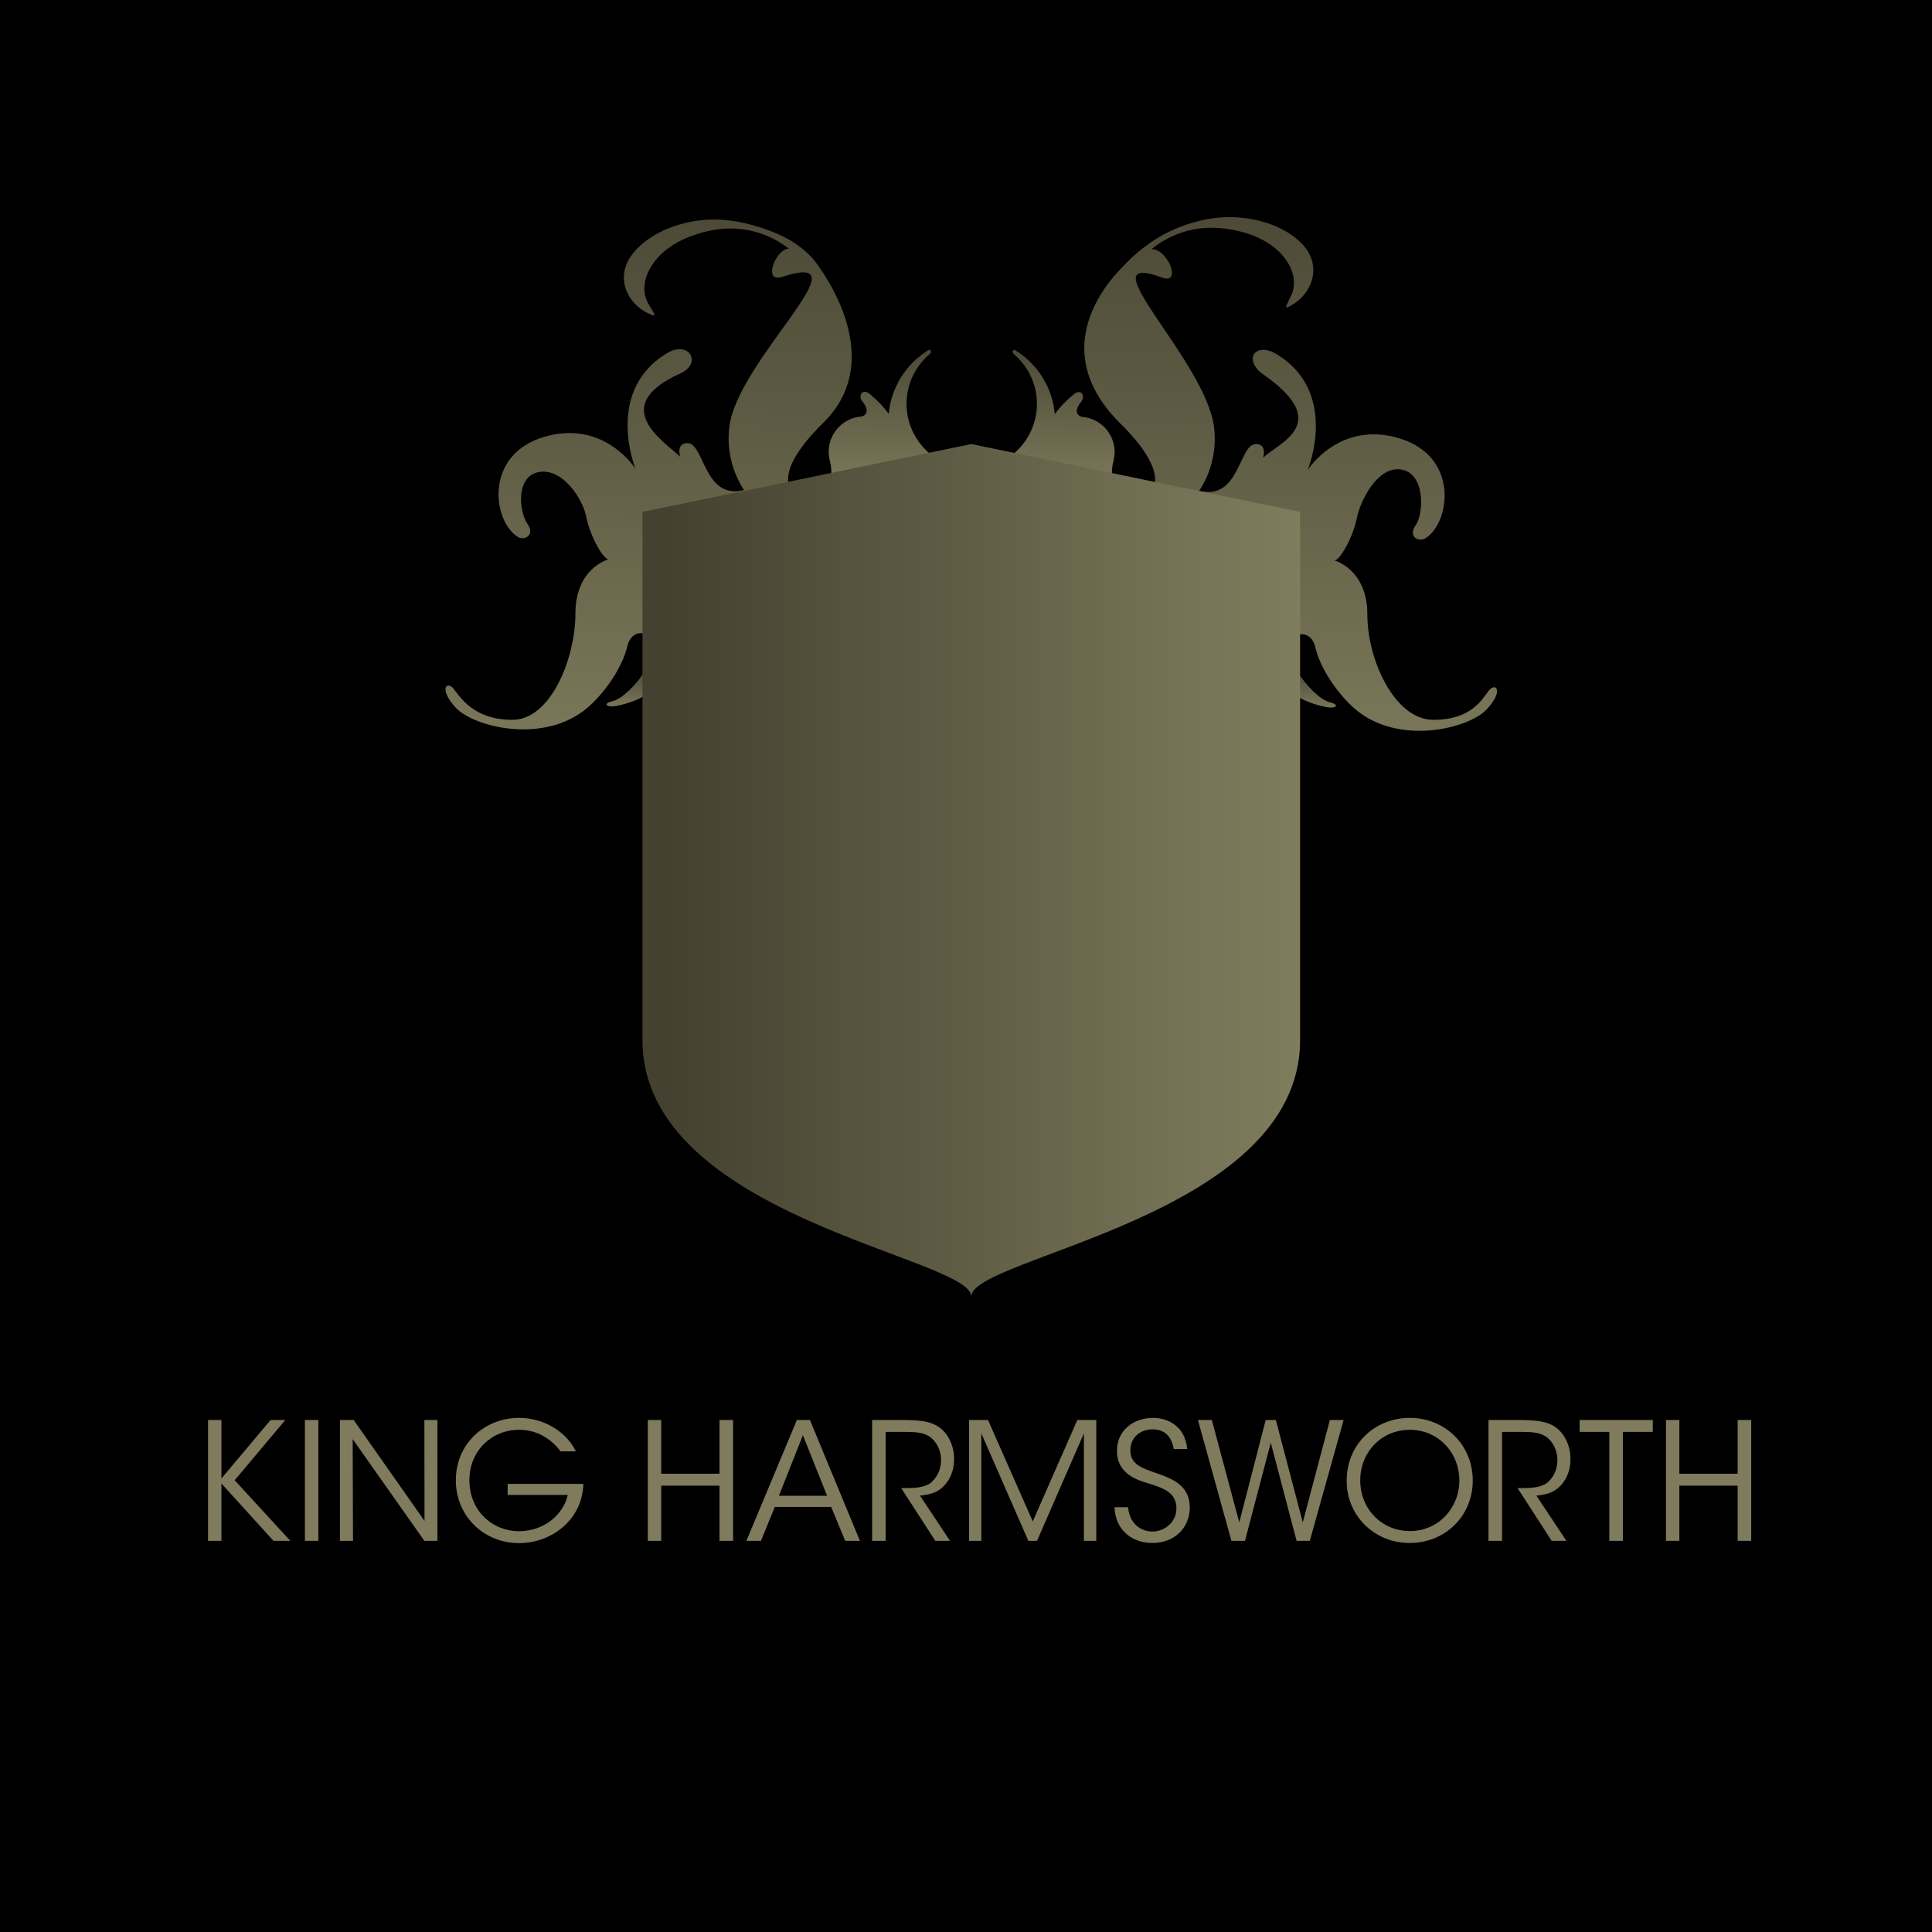
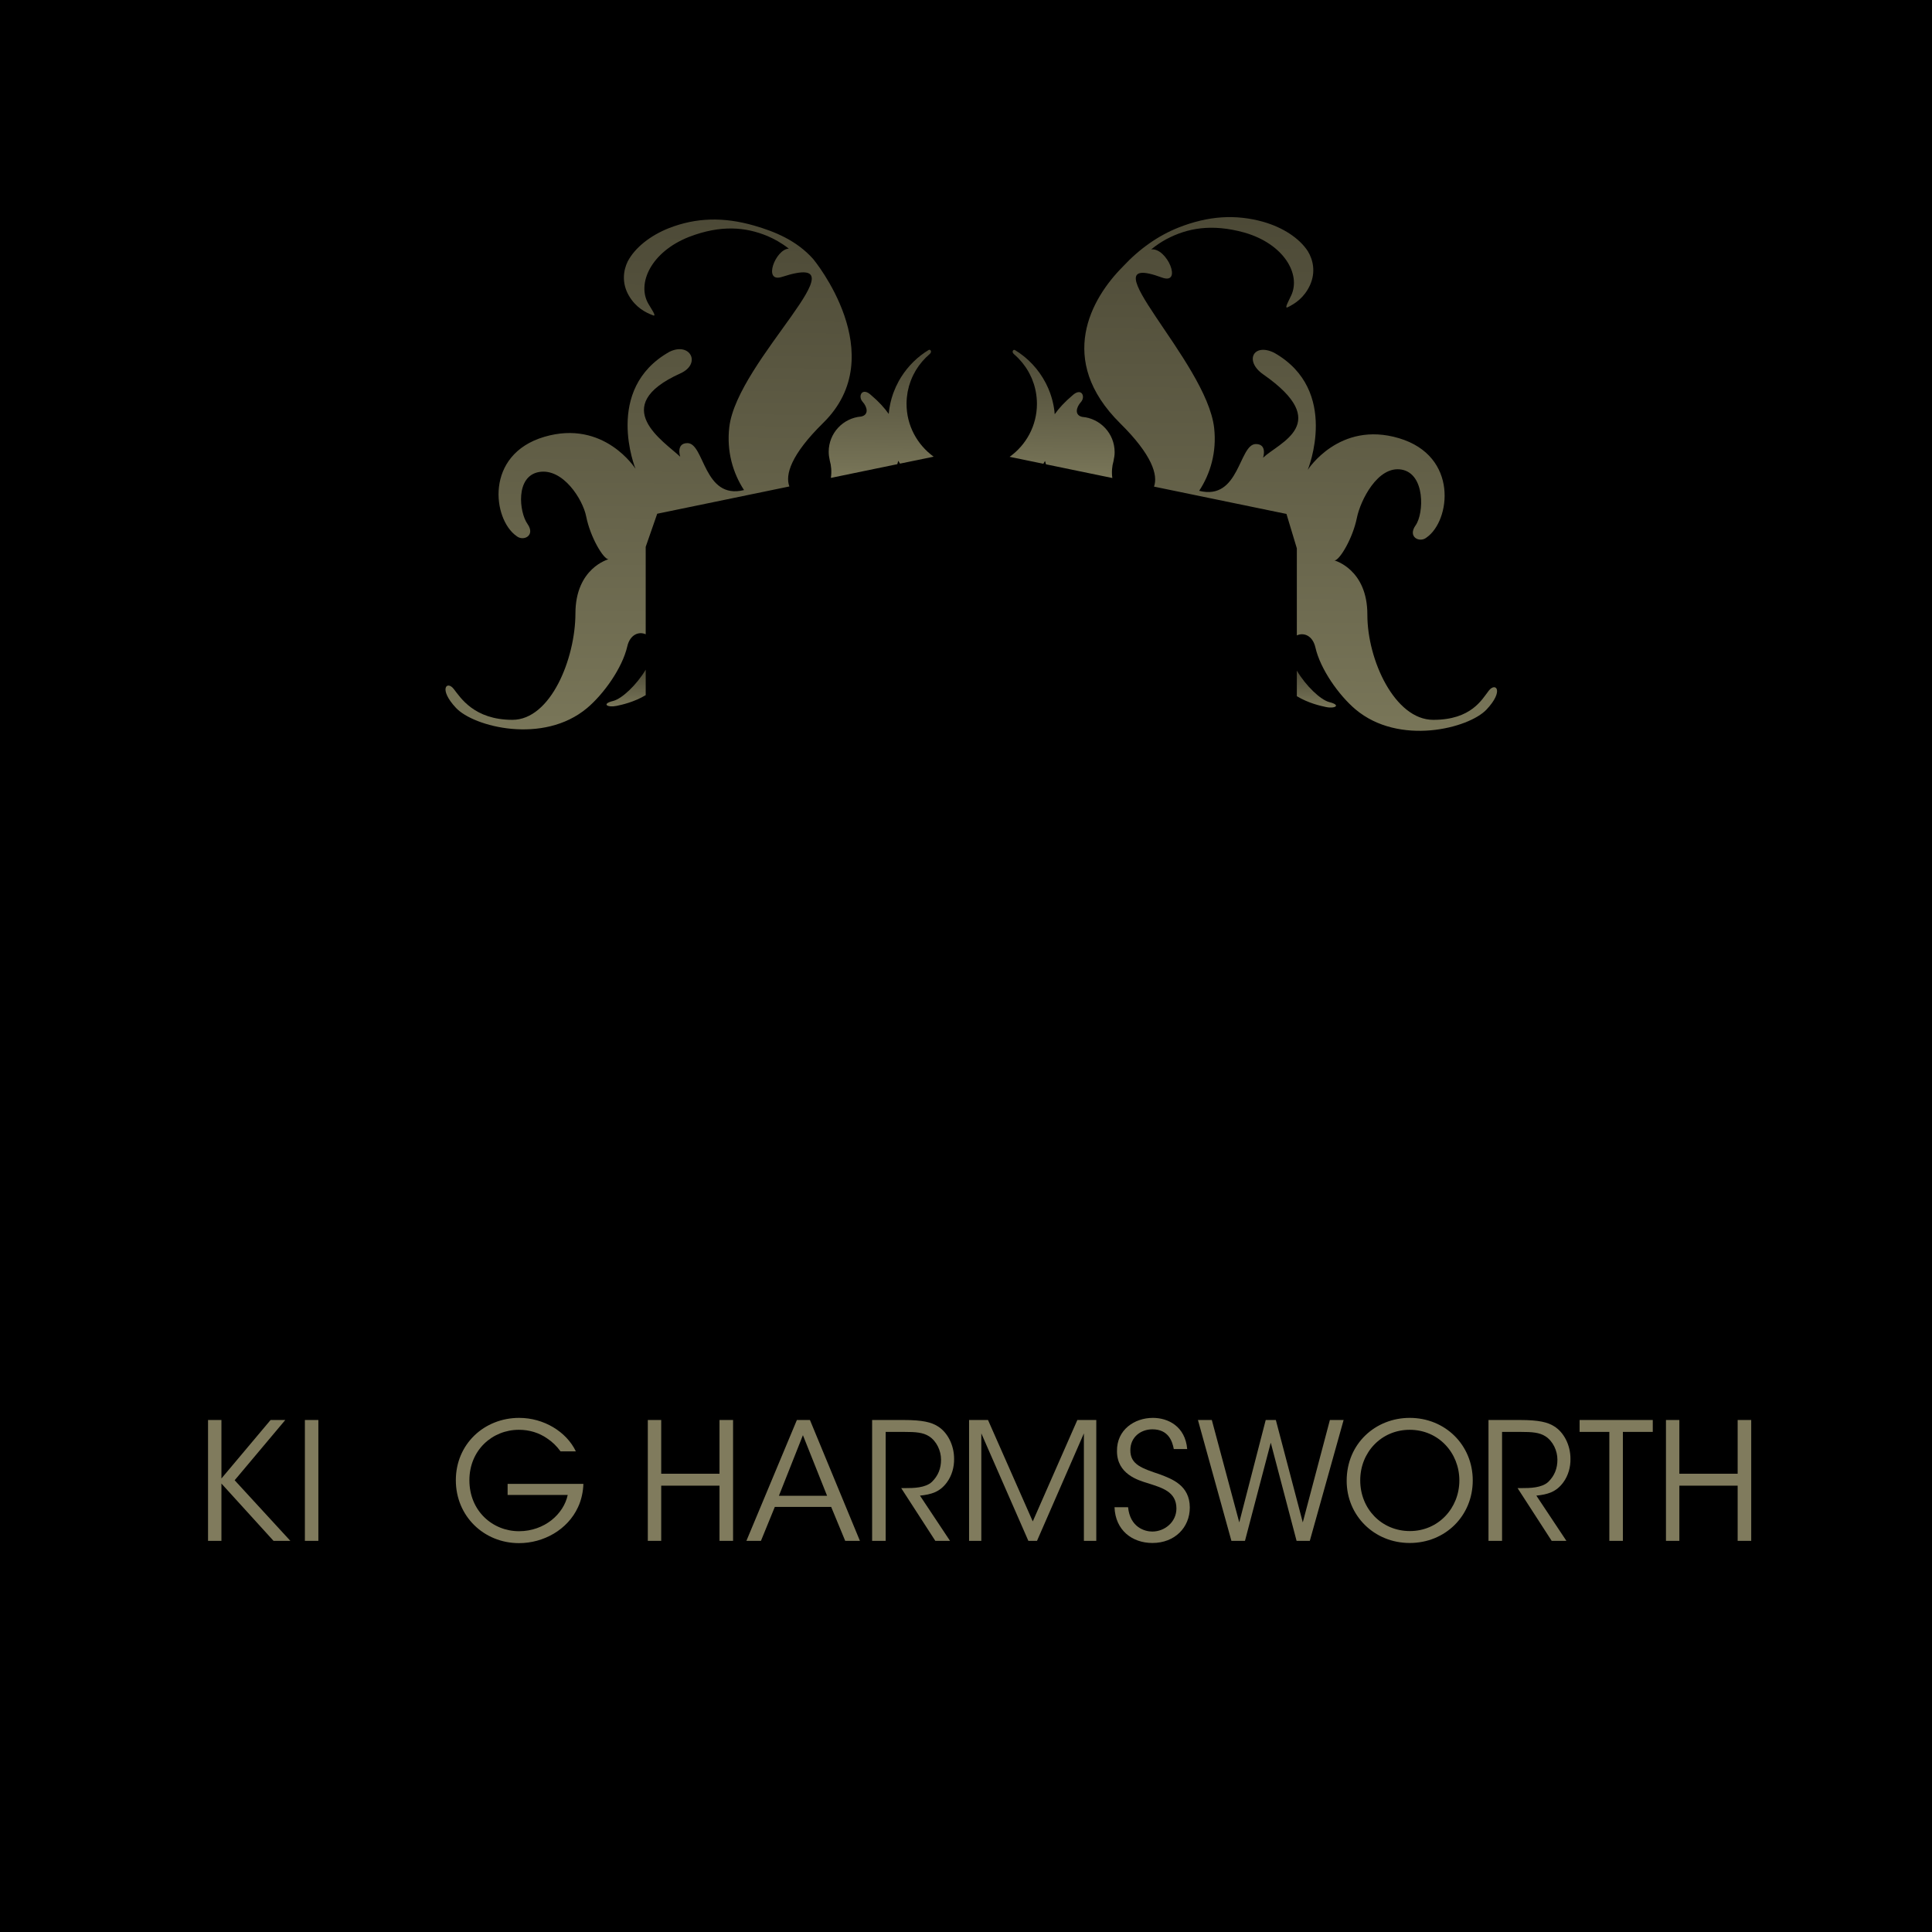
<svg xmlns="http://www.w3.org/2000/svg" xmlns:xlink="http://www.w3.org/1999/xlink" enable-background="new 0 0 504 504" height="504" viewBox="0 0 504 504" width="504">
  <linearGradient id="a">
    <stop offset=".039" stop-color="#444130" />
    <stop offset="1" stop-color="#807d5e" />
  </linearGradient>
  <linearGradient id="b" gradientUnits="userSpaceOnUse" x1="163.443" x2="163.299" xlink:href="#a" y1="172.155" y2="185.924" />
  <linearGradient id="c" gradientUnits="userSpaceOnUse" x1="230.253" x2="229.751" xlink:href="#a" y1="82.445" y2="130.417" />
  <linearGradient id="d" gradientUnits="userSpaceOnUse" x1="343.485" x2="343.343" xlink:href="#a" y1="172.542" y2="186.124" />
  <linearGradient id="e" gradientUnits="userSpaceOnUse" x1="277.448" x2="276.954" xlink:href="#a" y1="82.882" y2="130.083" />
  <linearGradient id="f" gradientUnits="userSpaceOnUse" x1="170.392" x2="168.402" xlink:href="#a" y1="22.776" y2="212.853" />
  <linearGradient id="g" gradientUnits="userSpaceOnUse" x1="337.884" x2="335.894" xlink:href="#a" y1="22.495" y2="212.53" />
  <linearGradient id="h" gradientUnits="userSpaceOnUse" x1="167.602" x2="339.154" xlink:href="#a" y1="227.032" y2="227.032" />
  <path d="m0 0h504v504h-504z" />
  <g fill="#807b5d">
    <path d="m54.271 370.434h3.493v15.255l12.823-15.255h3.836l-13.207 15.72 14.528 15.809h-4.39l-13.59-14.953v14.952h-3.493z" />
    <path d="m79.535 370.434h3.517v31.528h-3.517z" />
-     <path d="m110.748 396.762-.041-26.328h3.407v31.528h-3.407l-18.704-26.541.084 26.541h-3.407v-31.528h3.579z" />
    <path d="m146.223 378.617c-.98-1.367-2.172-2.515-3.536-3.409-2.045-1.407-4.517-2.218-7.326-2.218-6.904 0-12.91 5.284-12.91 13.164 0 8.012 6.051 13.293 12.95 13.293 3.326 0 6.265-1.15 8.437-2.853 2.215-1.745 3.747-4.133 4.263-6.604h-15.679v-2.896h19.766c-.043 1.829-.47 4.134-1.405 6.092-2.731 5.922-9.036 9.371-15.382 9.371-9.201 0-16.486-7.069-16.486-16.402 0-9.458 7.413-16.273 16.53-16.273 6.391 0 12.313 3.582 14.782 8.736h-4.004z" />
    <path d="m168.994 401.962v-31.528h3.496v14.018h15.208v-14.018h3.536v31.528h-3.536v-14.398h-15.208v14.398z" />
    <path d="m198.508 401.962h-3.796l13.169-31.528h3.407l13.039 31.528h-3.839l-3.663-8.861h-14.698zm10.948-27.567-6.262 15.808h12.566z" />
    <path d="m227.508 370.434h8.223c4.941 0 7.242.598 8.86 1.618 2.556 1.534 4.304 4.9 4.304 8.482.043 2.126-.557 4.387-1.877 6.173-1.873 2.559-4.131 3.152-7.027 3.455l7.84 11.8h-3.836l-8.901-13.761h1.021c2.213 0 5.284-.044 6.983-1.618 1.664-1.621 2.391-3.539 2.391-5.795 0-2.345-1.153-4.816-3.109-6.092-1.578-1.021-3.539-1.153-6.395-1.153h-4.94v28.419h-3.536v-31.528z" />
    <path d="m252.802 401.962v-31.528h4.94l11.676 26.458 11.629-26.458h4.941v31.528h-3.231l-.003-28.032-12.231 28.032h-2.253l-12.272-28.032v28.032z" />
    <path d="m294.282 393.185c.511 5.241 4.347 6.349 6.305 6.349 3.28 0 6.306-2.513 6.306-6.008 0-4.431-3.79-5.411-7.453-6.604-2.559-.768-8.053-2.386-8.053-8.348-.09-5.584 4.555-8.693 9.373-8.693 3.917 0 8.434 2.172 8.944 8.137h-3.495c-.384-2.045-1.405-5.151-5.581-5.151-3.15 0-5.751 2.129-5.751 5.408-.044 3.836 3.068 4.771 7.839 6.392 2.985 1.15 7.669 2.81 7.669 8.606 0 5.154-3.876 9.244-9.757 9.244-5.281 0-9.669-3.323-9.882-9.331h3.536z" />
    <path d="m312.506 370.434h3.62l7.161 26.712 6.899-26.712h2.64l7.031 26.712 7.072-26.712h3.58l-8.82 31.528h-3.45l-6.734-25.606-6.729 25.606h-3.536z" />
    <path d="m351.307 386.284c0-9.715 7.543-16.403 16.446-16.403 9.247 0 16.443 7.072 16.443 16.316 0 9.247-7.156 16.319-16.443 16.319-9.33 0-16.446-7.202-16.446-16.189zm3.536-.087c0 7.413 5.584 13.21 12.951 13.21 7.458 0 12.909-6.011 12.909-13.21s-5.451-13.207-12.95-13.207c-7.412 0-12.91 5.881-12.91 13.164z" />
    <path d="m388.299 370.434h8.226c4.938 0 7.24.598 8.858 1.618 2.556 1.534 4.303 4.9 4.303 8.482.044 2.126-.551 4.387-1.872 6.173-1.875 2.559-4.133 3.152-7.028 3.455l7.839 11.8h-3.839l-8.9-13.761h1.021c2.213 0 5.284-.044 6.988-1.618 1.659-1.621 2.386-3.539 2.386-5.795 0-2.345-1.153-4.816-3.109-6.092-1.577-1.021-3.539-1.153-6.394-1.153h-4.938v28.419h-3.539v-31.528z" />
    <path d="m419.827 373.543h-7.756v-3.109h19.088v3.109h-7.799v28.419h-3.533z" />
    <path d="m434.599 401.962v-31.528h3.493v14.018h15.209v-14.018h3.538v31.528h-3.538v-14.398h-15.209v14.398z" />
  </g>
  <path d="m159.956 182.853c-3.16.788-1.479 1.781.889 1.291 1.356-.282 4.583-.983 7.601-2.804v-6.646c-2.368 3.977-6.199 7.592-8.49 8.159z" fill="url(#b)" />
  <path d="m224.668 108.658c-4.746.381-8.475 4.339-8.485 9.176 0 .727.092 1.438.249 2.119.005.081.016.165.046.254.371 1.237.513 2.871.27 4.461l17.33-3.579c.051-.178.116-.358.157-.544.03-.106.071-.226.106-.343.138.249.29.495.438.744l8.789-1.811c-4.288-3.102-7.088-8.126-7.077-13.822 0-.473.025-.948.066-1.413.01-.094.015-.188.025-.279.045-.45.106-.889.183-1.326.021-.089.035-.167.051-.256.086-.412.178-.821.289-1.22.016-.053.025-.096.036-.142.122-.419.264-.833.411-1.237.036-.102.076-.201.117-.302.152-.391.314-.78.503-1.158.041-.086.081-.167.122-.244.167-.333.34-.653.523-.965.051-.083.097-.17.147-.251.213-.345.437-.675.665-1.006.076-.109.157-.211.233-.32.239-.318.483-.627.742-.927.584-.678 1.225-1.316 1.91-1.898.736-.632.193-1.313-.238-1.084-2.911 1.755-5.371 4.187-7.18 7.054-.025.036-.04.066-.061.094-.188.305-.381.62-.554.938-.021.033-.036.074-.056.106-.503.922-.945 1.88-1.316 2.876-.04.109-.086.218-.122.328-.081.221-.147.449-.218.678-.062.193-.127.394-.184.587-.061.208-.111.414-.162.625-.062.229-.117.452-.168.686-.04.19-.076.389-.111.587-.057.251-.097.508-.138.765-.025.183-.056.366-.076.549-.035.274-.056.551-.086.828-1.113-1.573-2.597-3.221-4.573-4.885-2.367-2.246-3.556.259-2.245 1.709 1.202 1.313 1.73 3.391-.358 3.848z" fill="url(#c)" />
  <path d="m346.785 183.158c-2.291-.579-6.122-4.225-8.479-8.218v6.676c3.013 1.829 6.234 2.538 7.591 2.822 2.367.5 4.048-.485.888-1.28z" fill="url(#d)" />
  <path d="m265.765 93.581c.274.28.523.569.777.864.106.13.214.259.315.391.248.318.487.638.716.971.076.117.152.233.229.351.219.345.432.686.62 1.042.056.102.106.198.162.305.188.363.366.737.534 1.11.035.096.076.185.111.271.178.429.33.861.473 1.298.03.099.061.201.092.297.137.452.243.902.345 1.359.021.096.036.19.057.284.091.478.167.963.213 1.451.011.069.016.135.021.203.051.526.076 1.054.076 1.593-.01 5.693-2.825 10.72-7.128 13.799l8.8 1.813c.142-.236.294-.475.432-.724.035.122.071.241.106.348.046.175.097.346.147.519l17.31 3.571c-.224-1.562-.071-3.157.3-4.377.025-.083.035-.167.041-.249.162-.686.259-1.392.259-2.119.005-4.837-3.719-8.805-8.454-9.201-2.094-.462-1.55-2.541-.351-3.856 1.315-1.448.137-3.95-2.235-1.717-1.981 1.664-3.476 3.3-4.593 4.877-.025-.297-.051-.597-.087-.892-.025-.19-.061-.383-.086-.577-.041-.254-.076-.51-.127-.762-.041-.211-.087-.422-.132-.625-.052-.229-.103-.455-.158-.681-.056-.221-.122-.442-.183-.661-.062-.206-.117-.401-.183-.602-.076-.236-.158-.465-.234-.699-.065-.17-.127-.345-.198-.508-.096-.257-.192-.506-.305-.755-.056-.129-.116-.264-.178-.391-.122-.274-.249-.554-.391-.823-.036-.066-.071-.137-.107-.204-1.839-3.536-4.618-6.503-8.007-8.561-.432-.231-.976.447-.244 1.082.437.377.853.773 1.245 1.185z" fill="url(#e)" />
  <path d="m171.448 134.018 34.477-7.116c-1.138-3 .351-8.256 8.825-16.581 18.123-17.808-2.591-42.723-2.591-42.723-4.344-4.888-10.034-7.192-15.445-8.757-8.043-2.301-15.135-2.068-22.146.646-4.938 1.943-8.932 5.121-10.822 8.718-1.133 2.324-1.605 5.602.295 8.901 1.778 3.063 4.298 4.417 6.346 5.165.991.389-.442-1.646-1.235-3-3.079-5.276.661-13.562 10.608-17.475 8.332-3.198 14.765-2.568 20.43-.229 1.701.731 3.541 1.709 5.594 3.294-3.485.12-6.874 9.026-1.778 7.37 22.827-7.408-11.757 21.72-13.759 39.232-.722 6.259.94 11.922 3.847 16.383-10.578 2.614-10.283-12.242-14.76-12.25-3.063-.002-1.885 3.559-1.885 3.559-4.141-3.963-19.067-13.134.035-21.743 5.563-2.497 2.587-8.297-2.85-5.637-17.31 9.757-8.846 30.52-8.846 30.52s-8.18-12.958-23.803-8.337c-15.618 4.616-13.469 21.519-7.25 25.873 1.778 1.486 5.04-.091 2.871-3.152-2.169-3.066-3.201-12.463 3.023-13.547 6.229-1.072 11.416 7.148 12.29 11.594 1.092 5.502 4.532 11.17 5.817 11.172 0 0-8.602 2.258-8.622 14.119-.021 11.853-6.478 27.781-16.457 27.766-9.978-.018-13.514-5.782-15.292-8.058-1.773-2.276-4.049-.007.589 4.943 4.633 4.946 22.781 9.613 34.188.051 4.349-3.648 9.201-10.458 10.497-16.087.716-3.138 3.063-3.971 4.806-3.168v-22.814" fill="url(#f)" />
  <path d="m338.306 143.049v22.71c1.753-.835 4.131-.005 4.847 3.16 1.28 5.635 6.107 12.46 10.446 16.126 11.375 9.592 29.538 4.987 34.192.053 4.648-4.936 2.383-7.209.6-4.94-1.783 2.271-4.542 7.641-14.521 7.626-9.983-.018-17.188-15.58-17.167-27.438.02-11.853-8.571-14.14-8.571-14.14 1.28.003 4.74-5.66 5.848-11.159.899-4.443 5.426-13.637 11.649-12.544 6.225 1.1 5.843 11.485 3.658 14.546-2.174 3.059 1.077 4.646 2.865 3.166 6.229-4.332 8.43-21.229-7.179-25.894-15.598-4.669-23.823 8.256-23.823 8.256s8.536-20.731-8.738-30.544c-5.431-2.675-7.88 2.141-2.881 5.629 18.356 12.798 4.121 17.79-.035 21.742 0 0 1.193-3.562-1.87-3.566-4.471-.005-4.227 14.851-14.8 12.199 2.927-4.446 4.604-10.103 3.912-16.365-1.951-17.526-34.137-46.846-13.646-39.276 5.508 2.032 1.331-7.873-2.789-7.329 1.397-1.153 2.708-1.984 3.958-2.67 5.41-2.863 11.762-4.115 20.353-1.73 10.278 2.939 14.795 10.832 12.234 16.377-.66 1.425-1.89 3.589-.94 3.109 1.967-.94 4.339-2.53 5.823-5.751 1.569-3.462.787-6.681-.564-8.886-2.226-3.404-6.503-6.183-11.604-7.644-7.239-2.027-14.322-1.58-22.105 1.483-5.238 2.076-10.151 5.487-14.535 10.192l.005.002c-8.262 8.269-17.437 24.336-.696 40.896 8.343 8.246 9.887 13.484 8.815 16.5l34.553 7.128" fill="url(#g)" />
-   <path d="m253.378 115.837-85.776 17.703v137.969c.203 46.013 85.776 56.434 85.776 66.717 0-10.367 85.573-20.704 85.776-66.717v-137.969z" fill="url(#h)" />
</svg>